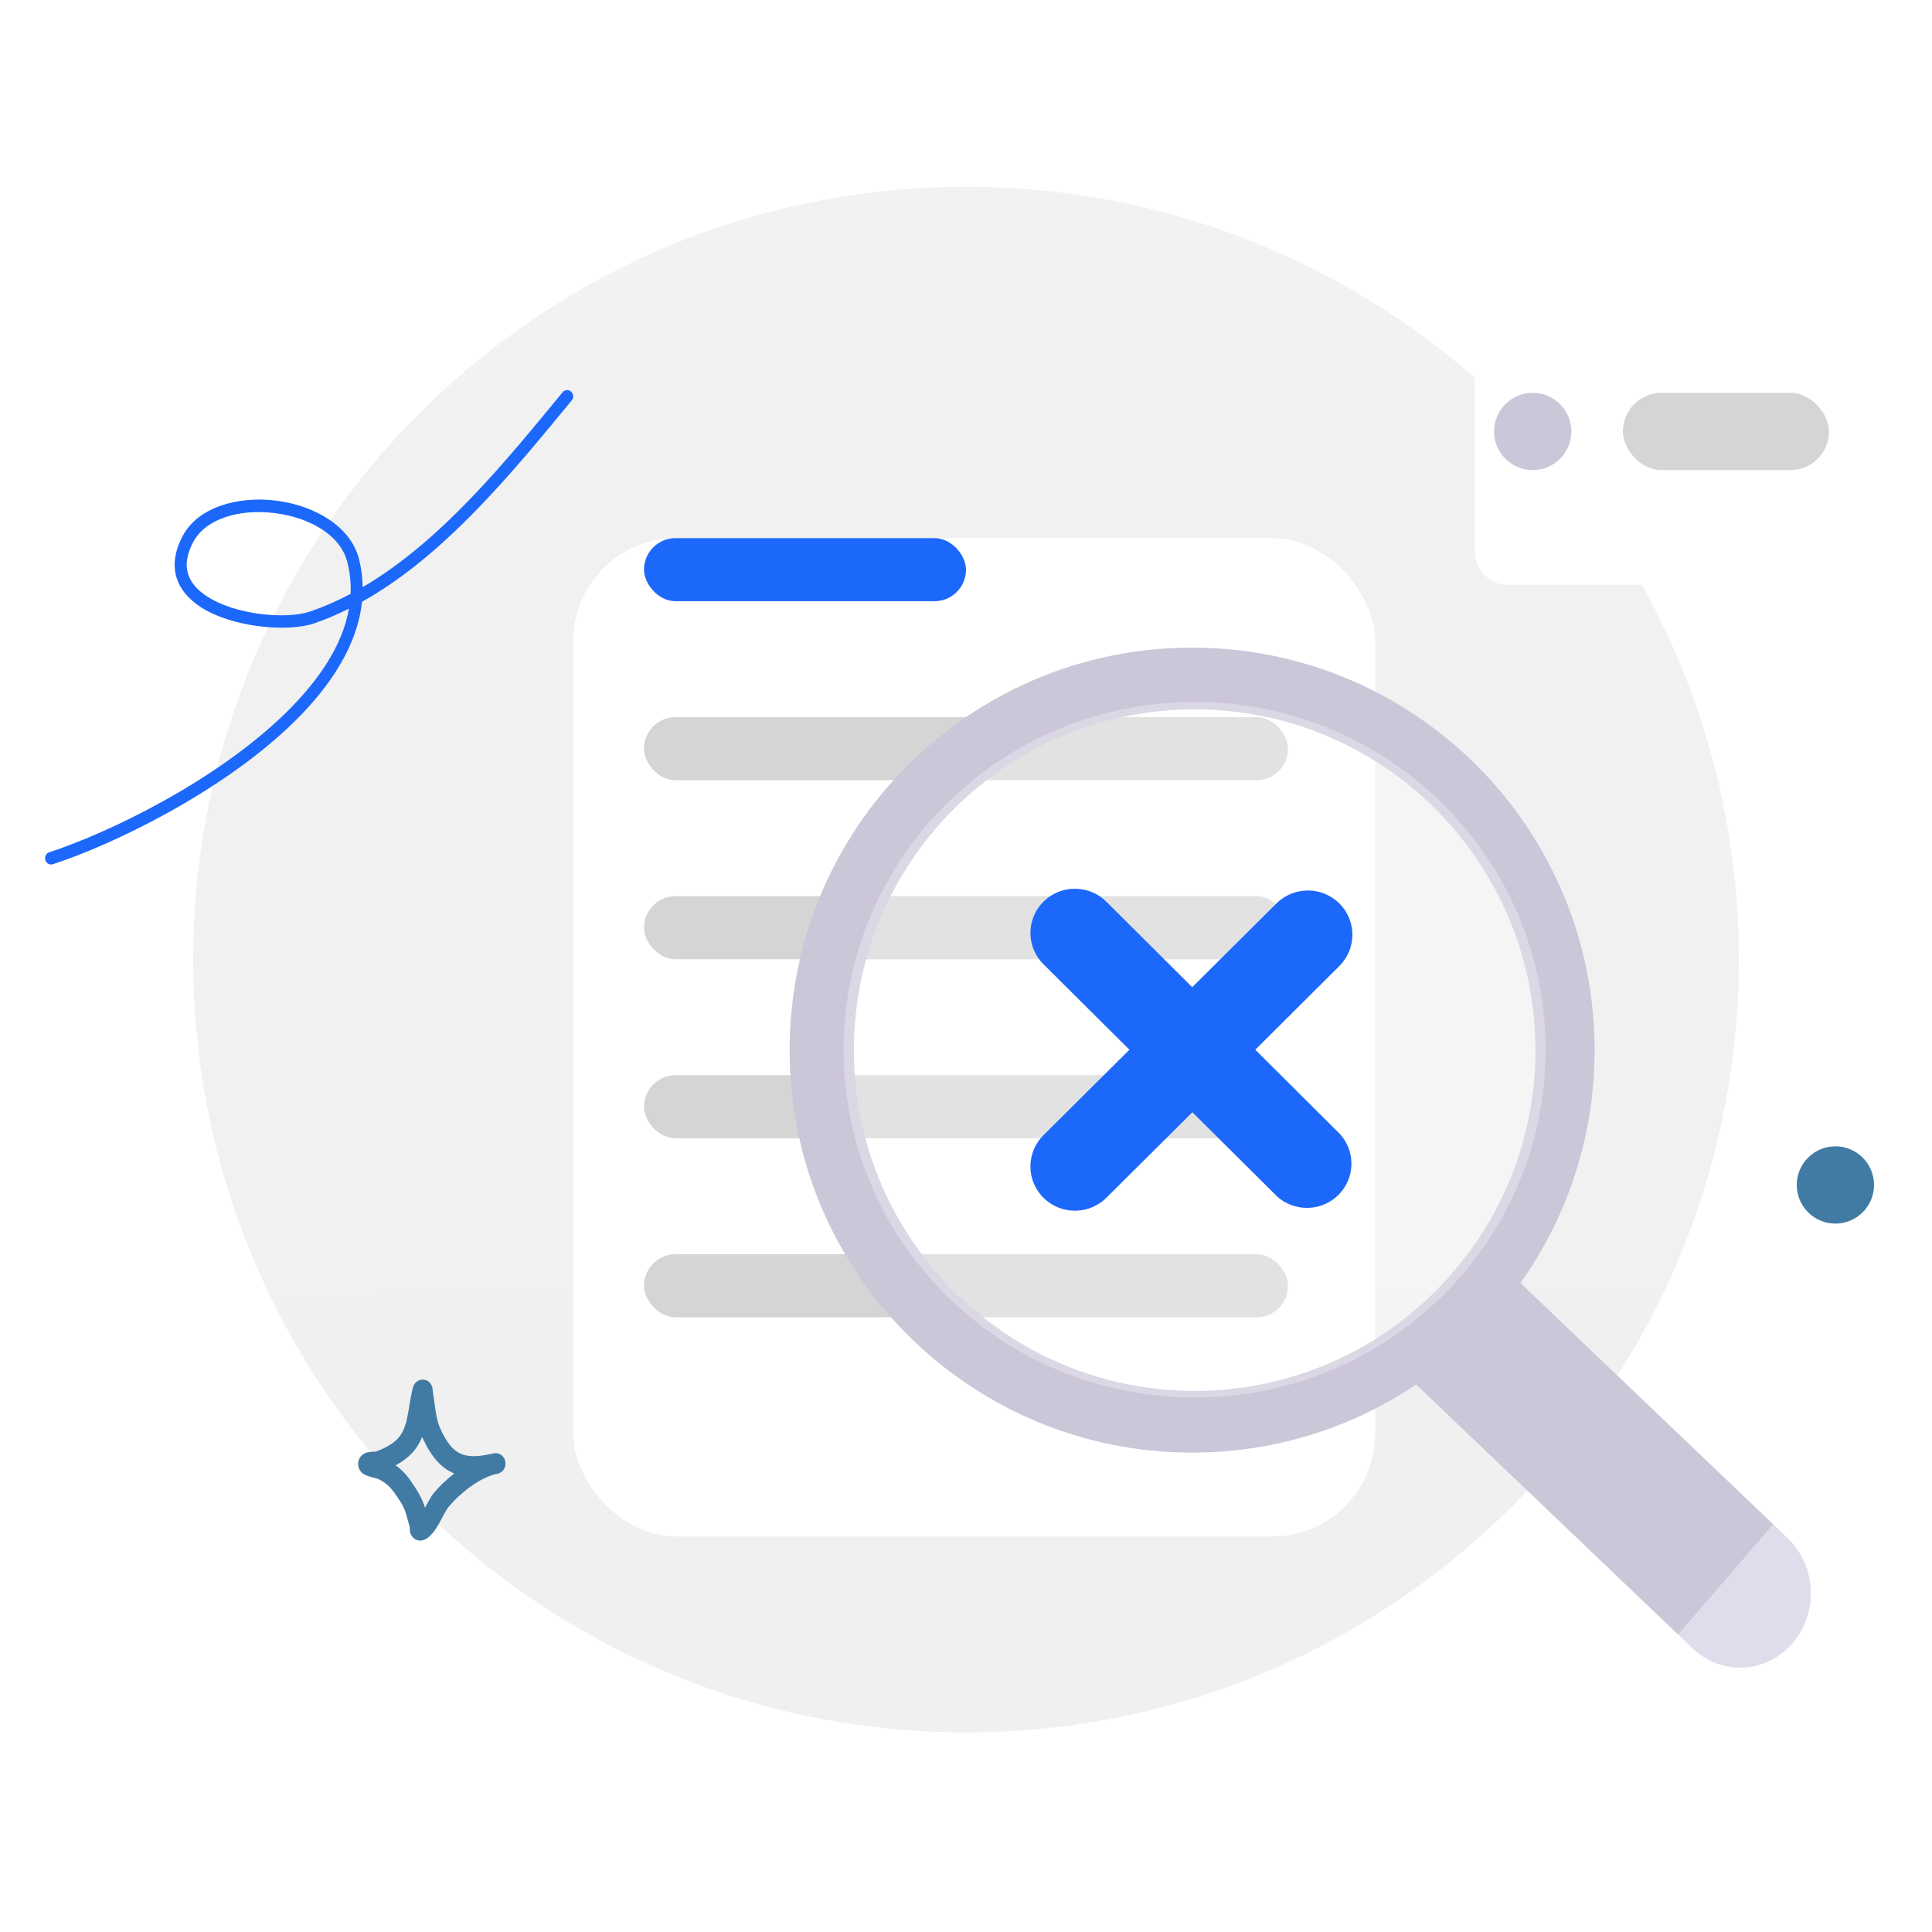
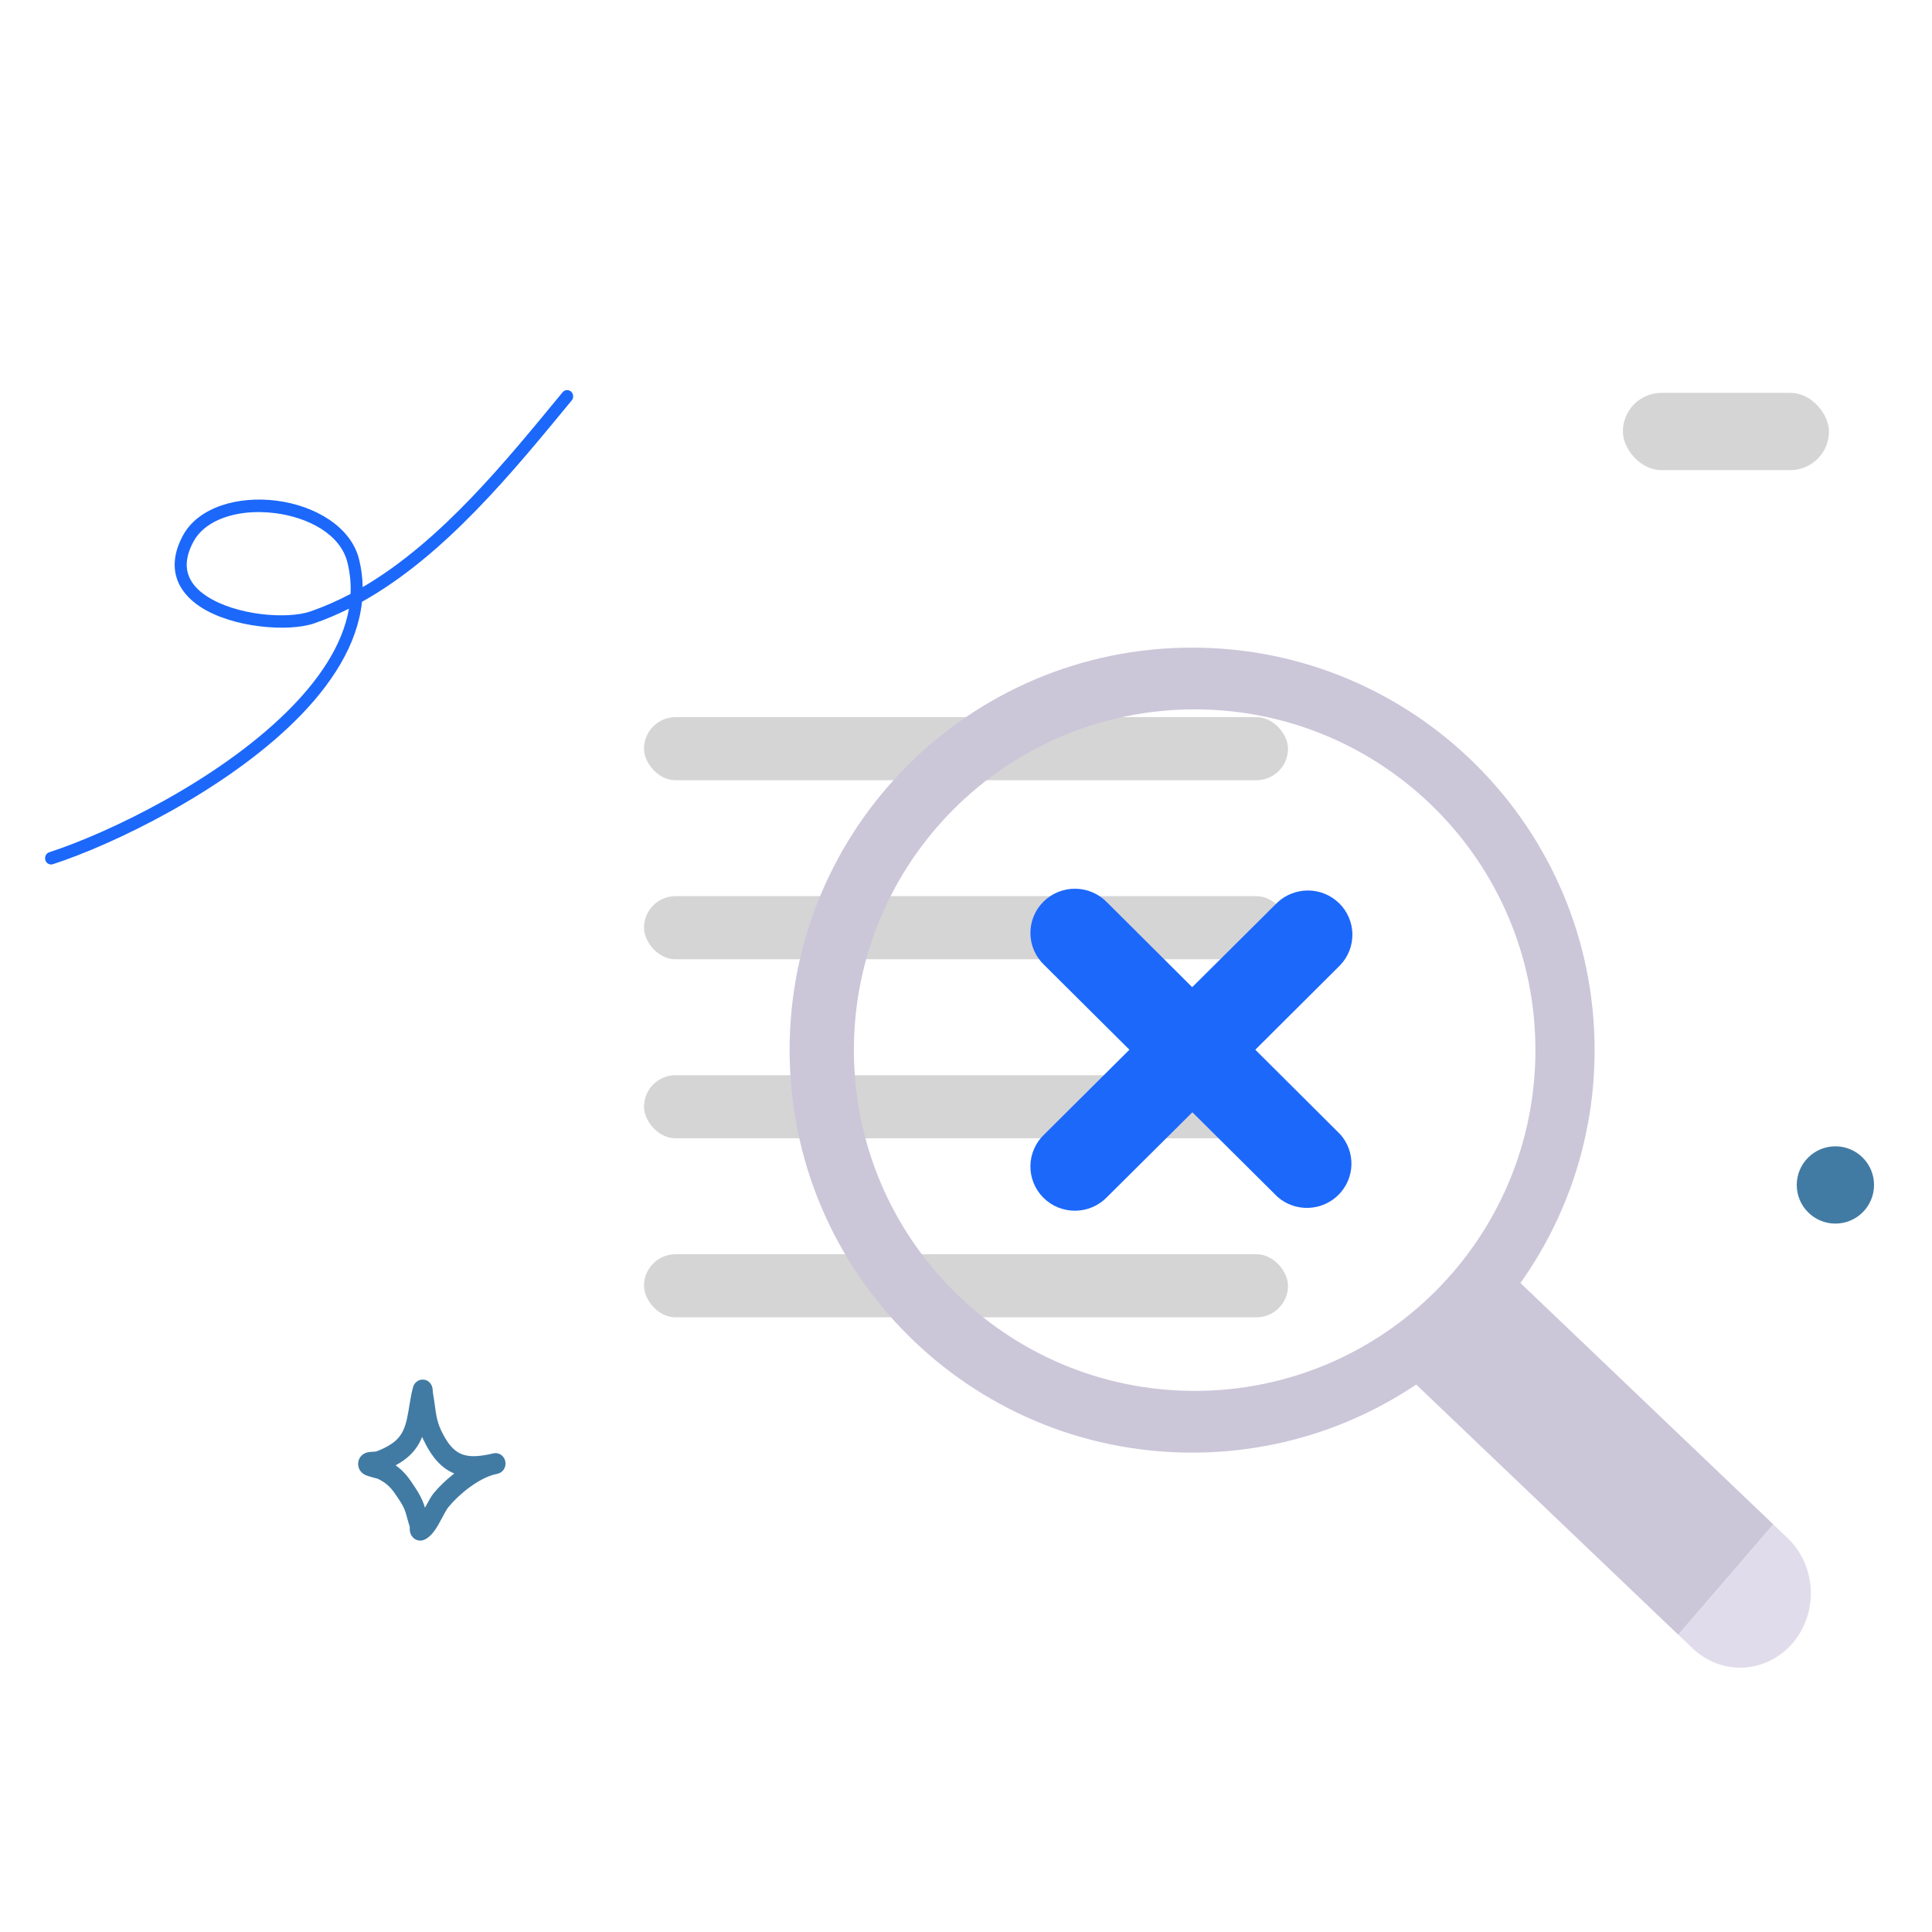
<svg xmlns="http://www.w3.org/2000/svg" width="300" height="300" viewBox="0 0 300 300" fill="none">
  <g clip-path="url(#clip0_1413_1317)">
-     <path d="M150 269C216.274 269 270 215.274 270 149C270 82.726 216.274 29 150 29C83.726 29 30 82.726 30 149C30 215.274 83.726 269 150 269Z" fill="url(#paint0_linear_1413_1317)" />
    <g filter="url(#filter0_d_1413_1317)">
      <rect x="89" y="63.556" width="124.537" height="155.029" rx="16" fill="white" />
    </g>
-     <rect x="100" y="83.556" width="50" height="9.8" rx="4.9" fill="#1C68FB" />
    <rect x="100" y="111.356" width="100" height="9.8" rx="4.9" fill="#D5D5D5" />
    <rect x="100" y="139.156" width="100" height="9.8" rx="4.9" fill="#D5D5D5" />
    <rect x="100" y="166.956" width="100" height="9.8" rx="4.9" fill="#D5D5D5" />
    <rect x="100" y="194.756" width="100" height="9.8" rx="4.9" fill="#D5D5D5" />
    <g filter="url(#filter1_d_1413_1317)">
-       <path d="M288.15 46.424H228.069C225.27 46.424 223 48.813 223 51.759V81.478C223 84.424 225.27 86.813 228.069 86.813H288.15C290.95 86.813 293.219 84.424 293.219 81.478V51.759C293.219 48.813 290.95 46.424 288.15 46.424Z" fill="white" />
-     </g>
-     <path d="M238 73C241.314 73 244 70.314 244 67C244 63.686 241.314 61 238 61C234.686 61 232 63.686 232 67C232 70.314 234.686 73 238 73Z" fill="#CCC6D9" />
+       </g>
    <rect x="252" y="61" width="32" height="12" rx="6" fill="#D5D5D5" />
    <path fill-rule="evenodd" clip-rule="evenodd" d="M185.11 225.563C197.989 225.563 209.959 221.667 219.905 214.989L260.604 253.841L275.365 236.715L236.092 199.226C243.345 189.018 247.61 176.539 247.61 163.063C247.61 128.545 219.627 100.563 185.11 100.563C150.592 100.563 122.61 128.545 122.61 163.063C122.61 197.581 150.592 225.563 185.11 225.563ZM238.419 163.063C238.419 192.286 214.728 215.977 185.505 215.977C156.282 215.977 132.592 192.286 132.592 163.063C132.592 133.84 156.282 110.15 185.505 110.15C214.728 110.15 238.419 133.84 238.419 163.063Z" fill="#CCC6D9" />
    <g filter="url(#filter2_b_1413_1317)">
-       <path d="M185.5 217C215.6 217 240 192.823 240 163C240 133.177 215.6 109 185.5 109C155.4 109 131 133.177 131 163C131 192.823 155.4 217 185.5 217Z" fill="white" fill-opacity="0.3" />
-     </g>
+       </g>
    <path d="M194.923 163L208.112 149.862C209.348 148.562 210.025 146.835 209.999 145.047C209.974 143.259 209.248 141.552 207.976 140.287C206.704 139.023 204.986 138.301 203.187 138.276C201.388 138.251 199.65 138.923 198.342 140.151L185.124 153.289L171.935 140.151C171.3 139.484 170.537 138.95 169.691 138.58C168.845 138.211 167.933 138.014 167.009 138.001C166.085 137.988 165.168 138.159 164.312 138.504C163.456 138.85 162.678 139.362 162.024 140.012C161.371 140.661 160.855 141.434 160.508 142.285C160.16 143.136 159.988 144.048 160.001 144.967C160.014 145.885 160.212 146.791 160.584 147.632C160.955 148.473 161.493 149.231 162.165 149.862L175.376 163L162.165 176.138C161.493 176.769 160.955 177.527 160.584 178.368C160.212 179.209 160.014 180.115 160.001 181.033C159.988 181.952 160.16 182.863 160.508 183.715C160.855 184.566 161.371 185.339 162.024 185.988C162.678 186.637 163.456 187.15 164.312 187.496C165.168 187.841 166.085 188.012 167.009 187.999C167.933 187.986 168.845 187.789 169.691 187.42C170.537 187.05 171.3 186.516 171.935 185.849L185.153 172.711L198.372 185.849C199.692 187.004 201.405 187.616 203.164 187.559C204.922 187.503 206.592 186.782 207.834 185.544C209.076 184.305 209.796 182.643 209.848 180.896C209.9 179.148 209.279 177.446 208.112 176.138L194.923 163Z" fill="#1C68FB" />
    <path d="M260.601 253.843L275.362 236.717L277.585 238.84C279.742 240.899 281.033 243.775 281.175 246.836C281.317 249.898 280.297 252.893 278.341 255.163C276.384 257.433 273.651 258.792 270.742 258.941C267.833 259.09 264.987 258.017 262.83 255.958L260.607 253.836L260.601 253.843Z" fill="#E1DCEB" />
    <path fill-rule="evenodd" clip-rule="evenodd" d="M56.314 91.172C56.296 89.746 56.117 88.307 55.759 86.859C54.504 81.777 48.906 78.514 42.948 77.747C36.993 76.98 30.799 78.726 28.412 83.147C27.047 85.674 26.859 87.853 27.417 89.689C27.972 91.516 29.29 93.03 31.079 94.211C36.068 97.498 44.803 98.169 48.789 96.795C50.632 96.158 52.433 95.391 54.186 94.513C53.184 100.259 49.448 105.702 44.462 110.607C33.626 121.268 16.812 129.36 7.655 132.335C7.163 132.495 6.889 133.04 7.042 133.554C7.196 134.068 7.718 134.356 8.21 134.196C17.549 131.162 34.691 122.898 45.74 112.026C51.449 106.411 55.516 100.089 56.211 93.444C69.116 86.242 79.713 73.177 88.774 62.181C89.111 61.776 89.066 61.159 88.675 60.807C88.284 60.458 87.696 60.502 87.359 60.91C78.668 71.456 68.581 84 56.314 91.172ZM54.438 92.217C54.509 90.614 54.358 88.986 53.951 87.344C52.866 82.945 47.878 80.344 42.72 79.68C39.559 79.274 36.308 79.609 33.758 80.799C32.155 81.546 30.834 82.63 30.039 84.106C28.994 86.04 28.768 87.695 29.196 89.099C29.625 90.513 30.689 91.649 32.075 92.561C36.621 95.558 44.575 96.195 48.203 94.943C50.342 94.206 52.419 93.286 54.438 92.217Z" fill="#1C68FB" />
    <circle cx="285" cy="184" r="6" fill="#417BA4" />
    <path fill-rule="evenodd" clip-rule="evenodd" d="M58.384 225.394C59.455 224.993 60.582 224.459 61.451 223.686C62.483 222.769 62.903 221.587 63.184 220.343C63.546 218.744 63.691 217.042 64.13 215.441C64.292 214.846 64.605 214.621 64.739 214.522C65.078 214.27 65.421 214.202 65.743 214.228C66.125 214.257 66.65 214.409 66.996 215.083C67.045 215.18 67.109 215.327 67.152 215.528C67.183 215.676 67.204 216.137 67.237 216.328C67.32 216.797 67.389 217.266 67.455 217.737C67.672 219.306 67.797 220.639 68.483 222.081C69.414 224.038 70.347 225.235 71.612 225.766C72.835 226.279 74.298 226.182 76.167 225.78C76.345 225.735 76.521 225.696 76.695 225.664C77.519 225.513 78.307 226.082 78.469 226.946C78.631 227.809 78.107 228.65 77.29 228.84C77.12 228.88 76.952 228.917 76.786 228.952C74.26 229.61 71.336 231.958 69.637 234.014C69.114 234.648 68.347 236.421 67.565 237.551C66.987 238.386 66.339 238.935 65.794 239.13C65.429 239.261 65.122 239.24 64.868 239.174C64.498 239.079 64.192 238.868 63.957 238.533C63.829 238.35 63.71 238.104 63.653 237.791C63.626 237.64 63.623 237.257 63.624 237.083C63.464 236.506 63.269 235.943 63.127 235.36C62.788 233.971 62.123 233.092 61.333 231.93C60.594 230.843 59.8 230.159 58.636 229.614C58.485 229.575 57.263 229.26 56.832 229.08C56.202 228.815 55.901 228.371 55.792 228.132C55.607 227.727 55.588 227.373 55.625 227.077C55.68 226.641 55.866 226.268 56.196 225.967C56.4 225.78 56.705 225.598 57.114 225.509C57.429 225.44 58.267 225.4 58.384 225.394ZM65.551 223.13C65.607 223.263 65.668 223.396 65.731 223.531C67.095 226.397 68.62 227.998 70.474 228.774L70.536 228.799C69.296 229.768 68.173 230.851 67.316 231.889C66.962 232.317 66.495 233.205 65.989 234.115C65.53 232.545 64.779 231.435 63.836 230.045C63.114 228.985 62.359 228.187 61.43 227.537C62.151 227.148 62.838 226.692 63.437 226.16C64.434 225.273 65.093 224.246 65.551 223.13Z" fill="#417BA4" />
  </g>
  <defs>
    <filter id="filter0_d_1413_1317" x="59" y="53.556" width="184.537" height="215.029" filterUnits="userSpaceOnUse" color-interpolation-filters="sRGB">
      <feFlood flood-opacity="0" result="BackgroundImageFix" />
      <feColorMatrix in="SourceAlpha" type="matrix" values="0 0 0 0 0 0 0 0 0 0 0 0 0 0 0 0 0 0 127 0" result="hardAlpha" />
      <feOffset dy="20" />
      <feGaussianBlur stdDeviation="15" />
      <feComposite in2="hardAlpha" operator="out" />
      <feColorMatrix type="matrix" values="0 0 0 0 0.571 0 0 0 0 0.571 0 0 0 0 0.571 0 0 0 0.19 0" />
      <feBlend mode="normal" in2="BackgroundImageFix" result="effect1_dropShadow_1413_1317" />
      <feBlend mode="normal" in="SourceGraphic" in2="effect1_dropShadow_1413_1317" result="shape" />
    </filter>
    <filter id="filter1_d_1413_1317" x="216" y="37.424" width="96.219" height="66.389" filterUnits="userSpaceOnUse" color-interpolation-filters="sRGB">
      <feFlood flood-opacity="0" result="BackgroundImageFix" />
      <feColorMatrix in="SourceAlpha" type="matrix" values="0 0 0 0 0 0 0 0 0 0 0 0 0 0 0 0 0 0 127 0" result="hardAlpha" />
      <feOffset dx="6" dy="4" />
      <feGaussianBlur stdDeviation="6.5" />
      <feComposite in2="hardAlpha" operator="out" />
      <feColorMatrix type="matrix" values="0 0 0 0 0.105 0 0 0 0 0.466 0 0 0 0 0.546 0 0 0 0.09 0" />
      <feBlend mode="normal" in2="BackgroundImageFix" result="effect1_dropShadow_1413_1317" />
      <feBlend mode="normal" in="SourceGraphic" in2="effect1_dropShadow_1413_1317" result="shape" />
    </filter>
    <filter id="filter2_b_1413_1317" x="123" y="101" width="125" height="124" filterUnits="userSpaceOnUse" color-interpolation-filters="sRGB">
      <feFlood flood-opacity="0" result="BackgroundImageFix" />
      <feGaussianBlur in="BackgroundImageFix" stdDeviation="4" />
      <feComposite in2="SourceAlpha" operator="in" result="effect1_backgroundBlur_1413_1317" />
      <feBlend mode="normal" in="SourceGraphic" in2="effect1_backgroundBlur_1413_1317" result="shape" />
    </filter>
    <linearGradient id="paint0_linear_1413_1317" x1="149.075" y1="-10.075" x2="151.533" y2="411.347" gradientUnits="userSpaceOnUse">
      <stop stop-color="#F2F2F2" />
      <stop offset="1" stop-color="#EFEFEF" />
    </linearGradient>
    <clipPath id="clip0_1413_1317">
      <rect width="300" height="300" fill="white" />
    </clipPath>
  </defs>
</svg>